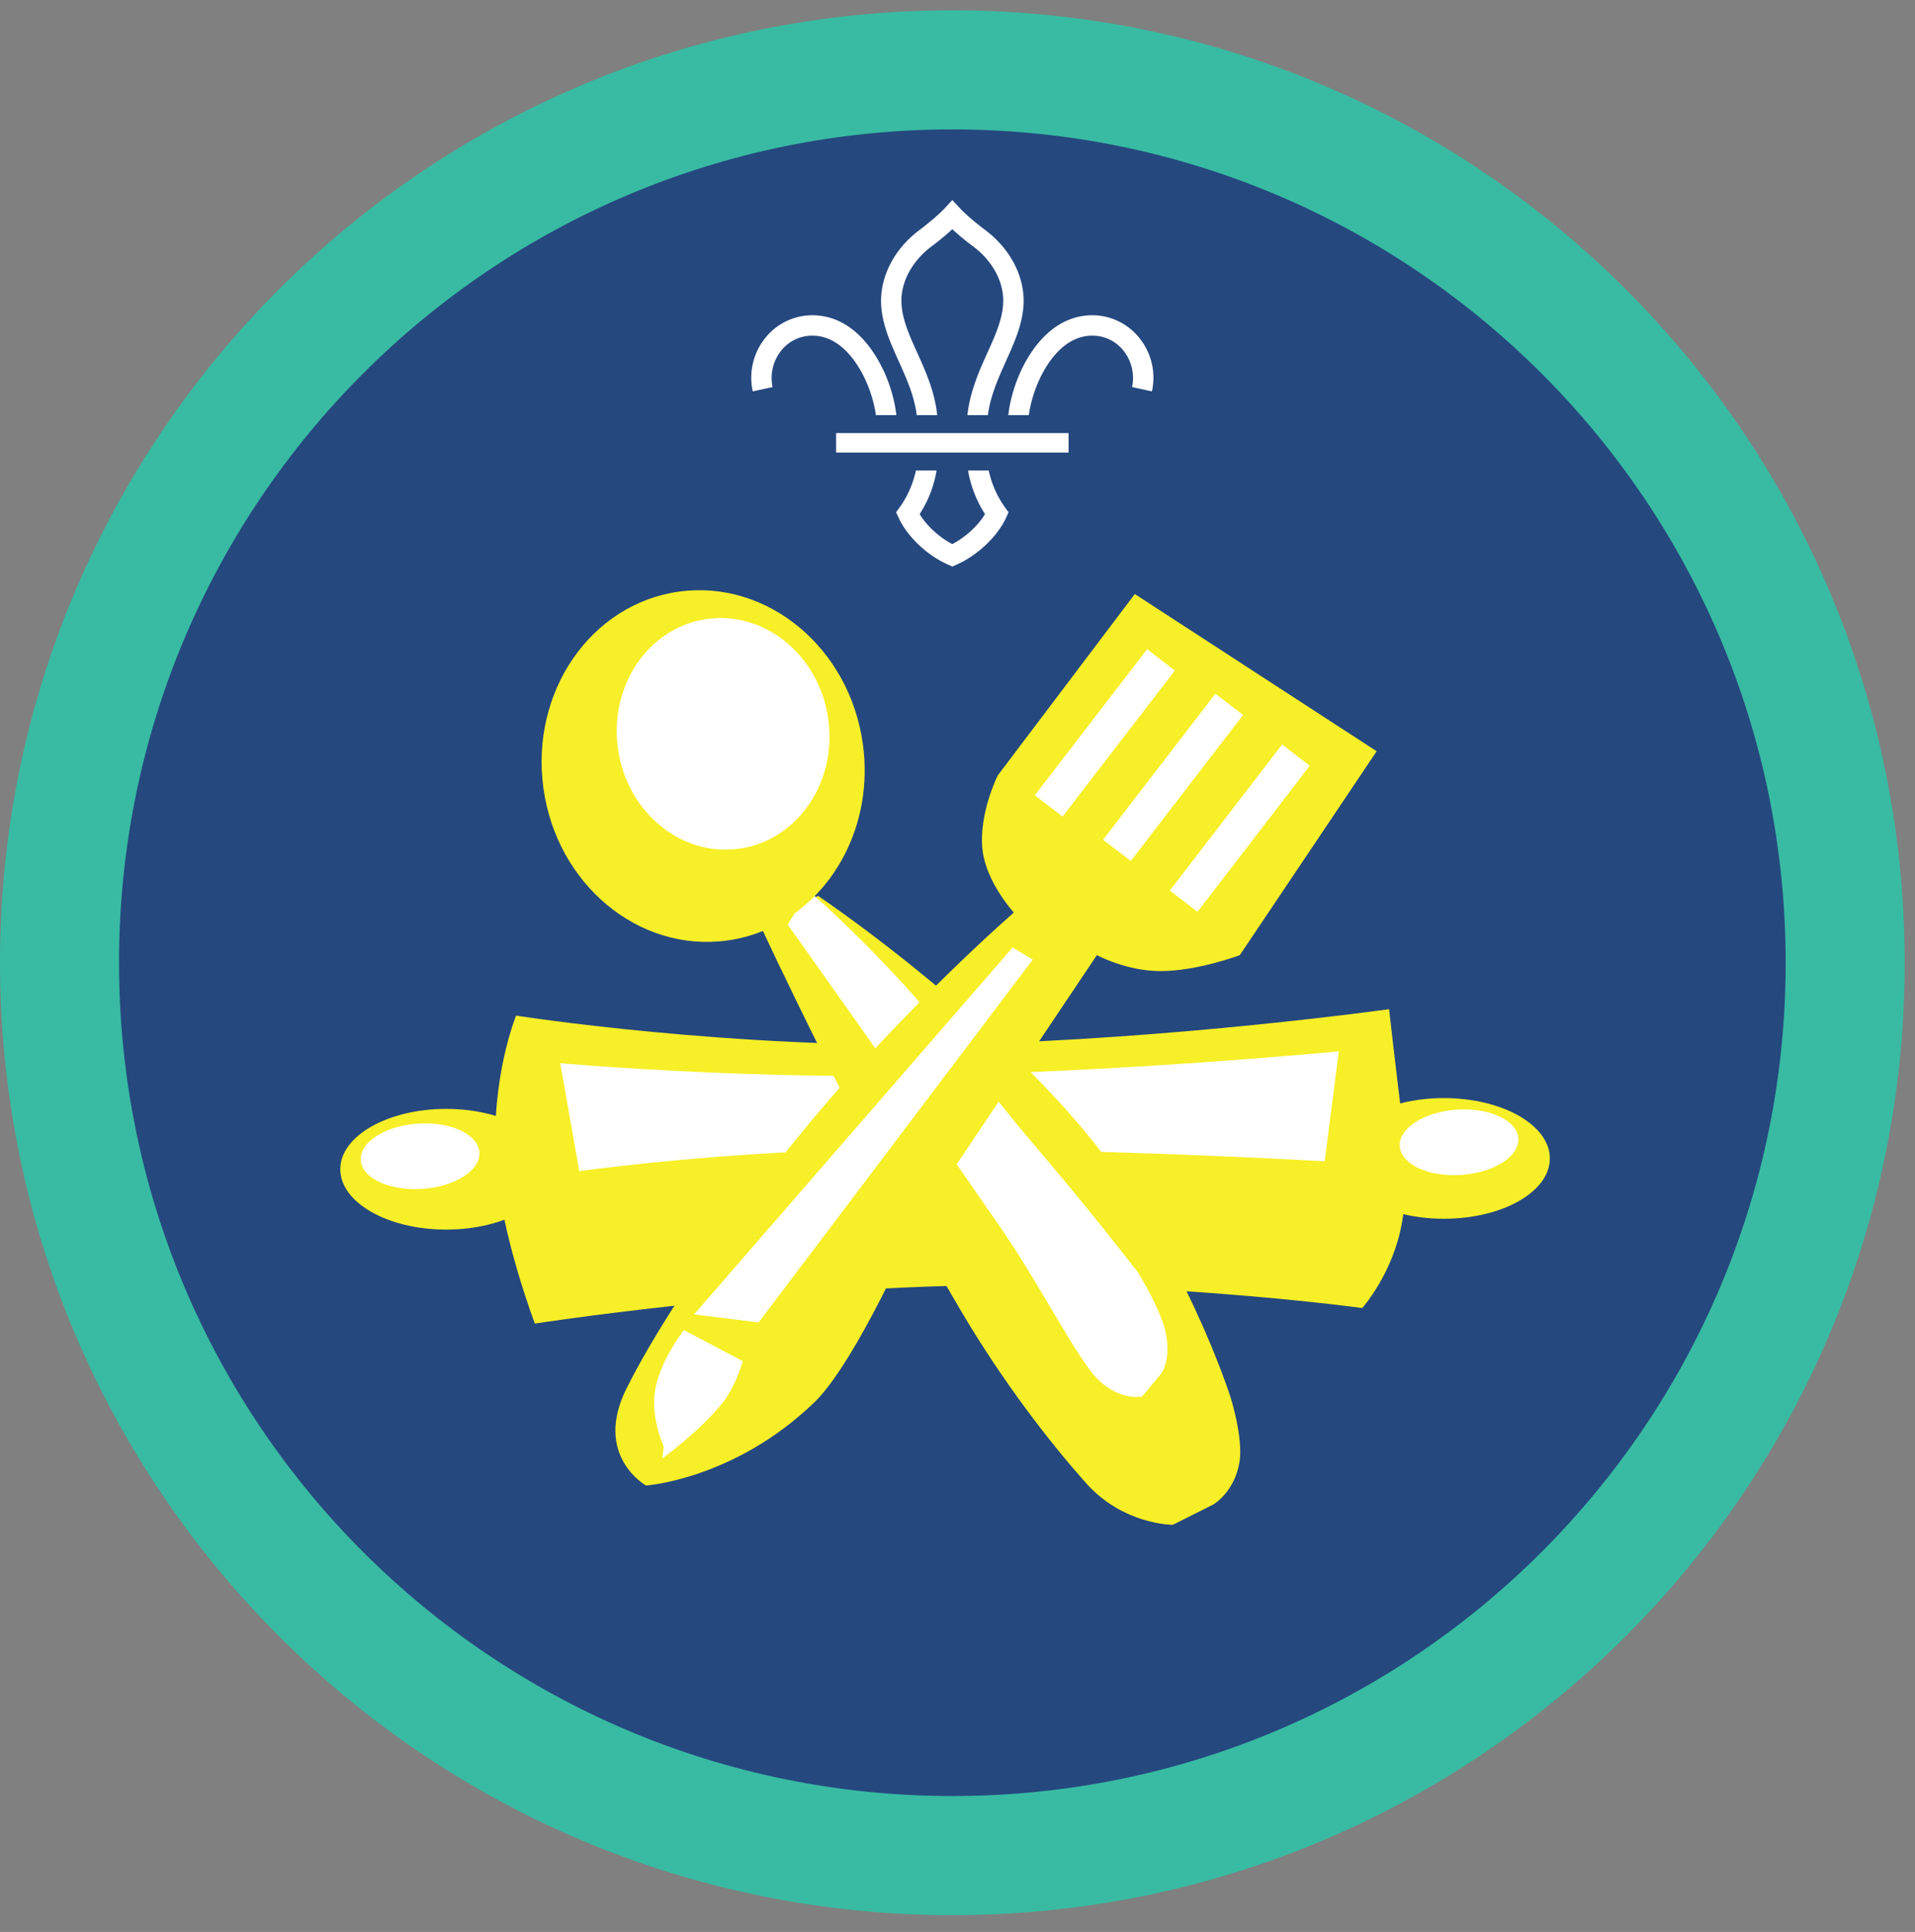
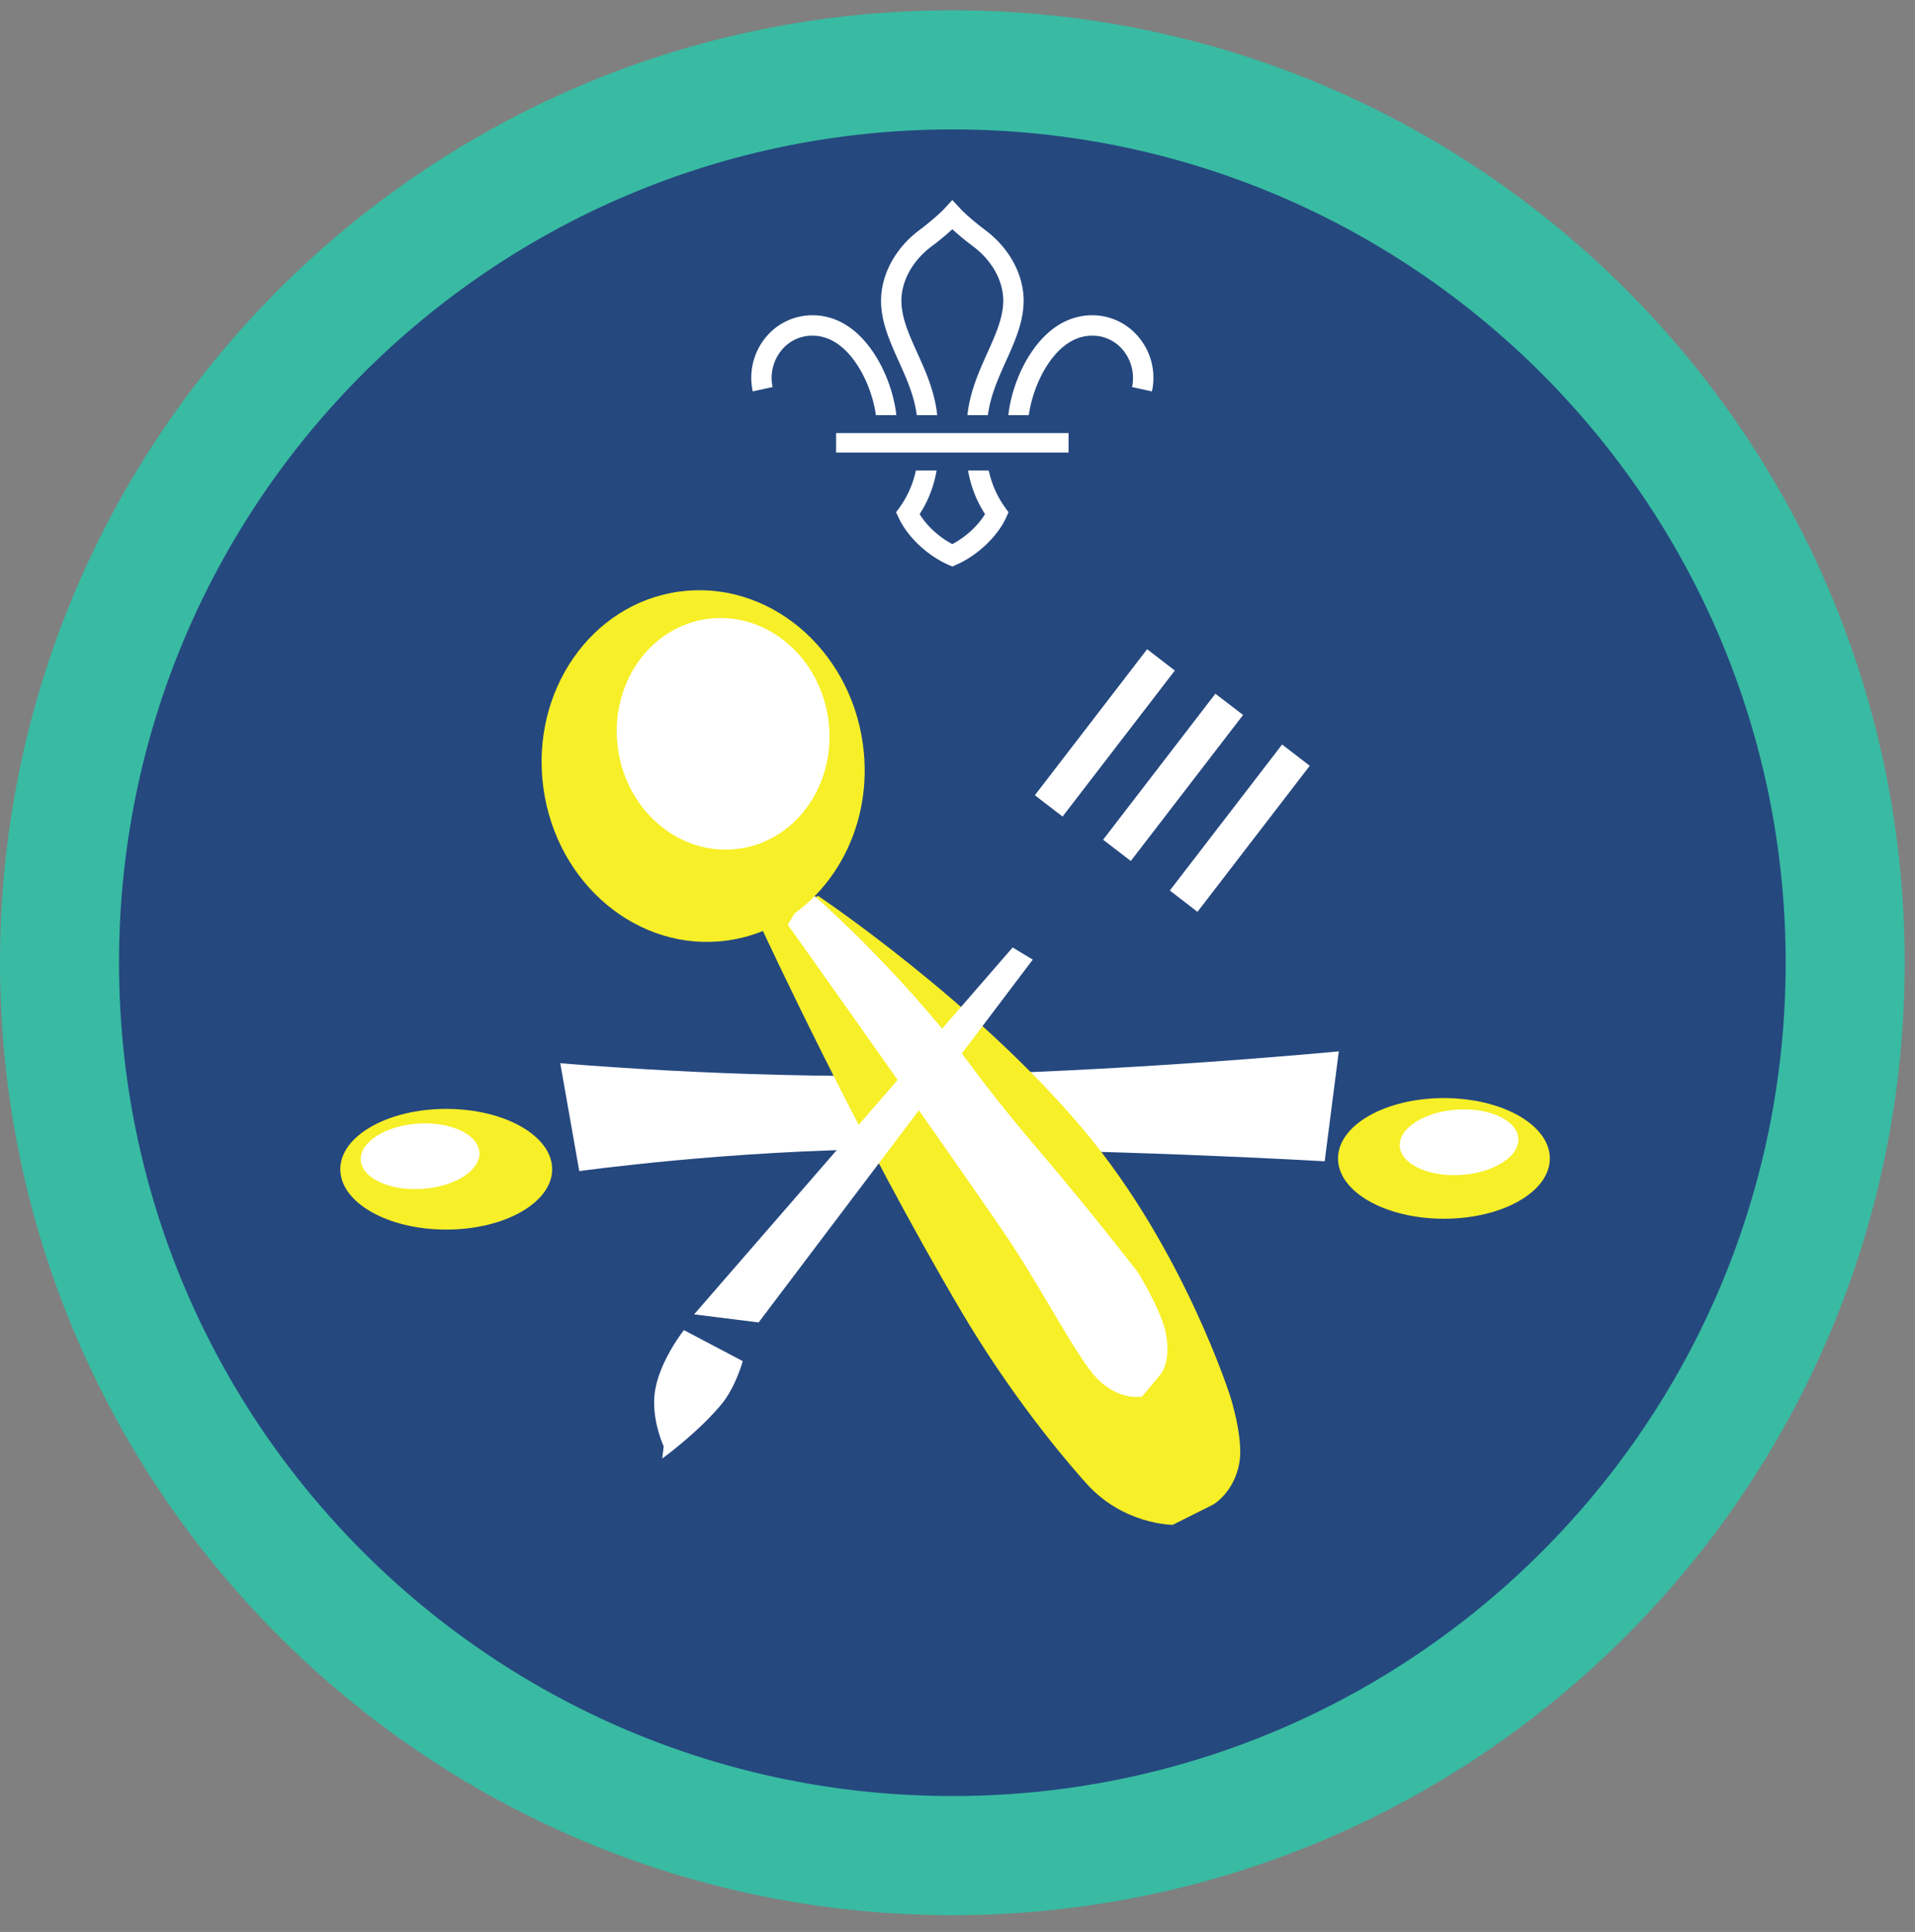
<svg xmlns="http://www.w3.org/2000/svg" height="153.333" viewBox="0 0 152 153.333" width="152">
  <rect x="0" y="0" width="152" height="153.333" fill="#808080" stroke="none" />
  <path d="M75.588.819C33.844.819 0 34.663 0 76.407c0 41.75 33.844 75.595 75.588 75.595 41.75 0 75.595-33.845 75.595-75.595 0-41.744-33.844-75.588-75.595-75.588" fill="#38bba2" fill-rule="evenodd" />
  <path d="M141.735 76.407c0 36.532-29.615 66.14-66.142 66.14-36.53 0-66.145-29.608-66.145-66.14 0-36.526 29.615-66.135 66.145-66.135 36.527 0 66.142 29.61 66.142 66.135" fill="#25487f" fill-rule="evenodd" />
-   <path d="M76.203 82.876c17.199-.412 34.052-2.781 34.052-2.781s.568 5.093 1.266 10.552c.271 2.13.12 4.37-.245 6.406-.713 4.037-3.15 6.76-3.15 6.76s-15.397-2.084-31.147-1.792c-17.036.323-34.526 3.027-34.526 3.027s-2.75-7.204-3.093-12.89c-.407-6.678 1.604-11.553 1.604-11.553s17.124 2.698 35.239 2.271" fill="#f7ef27" />
  <path d="M44.47 84.381s13.358 1.209 27.837.99c16.474-.246 33.958-1.927 33.958-1.927l-1.12 8.724s-17.948-1.052-34.243-.97c-12.97.074-24.923 1.751-24.923 1.751l-1.51-8.568" fill="#fff" />
  <path d="M123.016 91.944c0 2.646-3.761 4.785-8.412 4.785-4.64 0-8.401-2.14-8.401-4.785 0-2.647 3.761-4.792 8.401-4.792 4.65 0 8.412 2.145 8.412 4.792" fill="#f7ef27" />
  <path d="M120.516 90.35c.093 1.427-1.937 2.729-4.532 2.9-2.604.173-4.787-.848-4.88-2.275-.099-1.432 1.937-2.73 4.532-2.907 2.599-.172 4.785.85 4.88 2.281" fill="#fff" />
  <path d="M43.828 92.797c0 2.647-3.765 4.793-8.412 4.793-4.64 0-8.406-2.146-8.406-4.793 0-2.64 3.766-4.787 8.406-4.787 4.647 0 8.412 2.147 8.412 4.787" fill="#f7ef27" />
  <path d="M38.052 91.459c.093 1.427-1.937 2.729-4.536 2.9-2.599.173-4.787-.849-4.88-2.275-.095-1.432 1.937-2.73 4.536-2.907 2.599-.17 4.787.85 4.88 2.282" fill="#fff" />
  <path d="M93.088 121.021s-3.921.01-6.87-3.296c-2.953-3.302-6.62-8.078-9.854-13.537-8.239-13.927-15.916-30.53-15.916-30.53l4.479-2.558s12.609 8.432 21.166 18.677c7.902 9.452 11.574 21.104 11.574 21.104s1.047 3.271.708 5.209c-.422 2.39-2.089 3.327-2.089 3.327l-3.198 1.604" fill="#f7ef27" />
  <path d="M90.65 110.835s-2.26.514-4.243-2.235c-1.986-2.756-4.131-7.032-7.079-11.303-7.525-10.895-16.801-23.905-16.801-23.905l1.624-2.724s7.182 6.15 12.994 14.01c1.762 2.38 3.75 4.807 5.636 7.01 3.85 4.516 7.547 9.303 7.547 9.303s1.808 2.926 2.193 4.75c.463 2.24-.35 3.275-.35 3.275l-1.52 1.819" fill="#fff" />
  <path d="M68.49 59.063c.88 6.386-2.345 12.302-7.506 14.641-1.02.464-2.12.787-3.276.943-7.005.963-13.53-4.459-14.577-12.104-1.048-7.65 3.776-14.631 10.781-15.59 7.005-.957 13.53 4.464 14.578 12.11" fill="#f7ef27" />
  <path d="M65.745 57.1c.578 4.203-1.542 8.104-4.942 9.64a7.476 7.476 0 0 1-2.158.62c-4.609.636-8.91-2.932-9.598-7.968-.692-5.037 2.484-9.636 7.098-10.267 4.615-.63 8.912 2.938 9.6 7.975" fill="#fff" />
-   <path d="M90.073 47.147l-10.88 14.4s-1.542 3.073-1.203 5.944c.302 2.552 2.48 4.937 2.48 4.937s-8.303 7.192-16.178 16.656c-5.959 7.156-11.625 15.245-14.547 21.079-2.698 5.374 1.531 7.739 1.531 7.739s7.01-.48 13.355-6.594c3.338-3.224 8.066-14.073 8.066-14.073l14.366-21.427s2.339 1.265 5.046 1.265c2.954 0 6.298-1.265 6.298-1.265l10.864-16.183-19.198-12.478" fill="#f7ef27" />
  <path d="M82.14 63.116l2.199 1.692L93.25 53.22l-2.199-1.693-8.912 11.59M87.557 66.647l2.198 1.688 8.912-11.59-2.198-1.686-8.912 11.588M92.855 70.677l2.192 1.694 8.912-11.594-2.194-1.687-8.91 11.587M55.093 104.319l25.282-29.12 1.598.964-21.76 28.796-5.12-.64M52.563 115.761s2.839-2.057 4.708-4.317c1.136-1.381 1.682-3.417 1.682-3.417l-4.667-2.459s-1.87 2.35-2.28 4.746c-.386 2.213.677 4.483.677 4.483l-.12.964M68.036 28.959c.896 1.365 1.344 2.927 1.485 3.99h1.624c-.135-1.297-.661-3.198-1.754-4.87-1.303-2-2.995-3.052-4.896-3.058h-.016a4.786 4.786 0 0 0-3.73 1.793 5.034 5.034 0 0 0-1 4.249l1.574-.343a3.474 3.474 0 0 1 .682-2.89 3.132 3.132 0 0 1 2.474-1.189h.01c1.683 0 2.86 1.26 3.547 2.318M79.776 40.277a7.873 7.873 0 0 1-1.297-2.933h-1.64c.13.787.464 2.09 1.344 3.459-.552.922-1.547 1.833-2.595 2.38-1.047-.547-2.036-1.458-2.593-2.38a9.063 9.063 0 0 0 1.344-3.46h-1.642a7.787 7.787 0 0 1-1.295 2.934l-.277.38.198.427c.687 1.495 2.265 3 3.937 3.735l.328.145h.005l.324-.145c1.671-.735 3.255-2.24 3.943-3.735l.192-.427-.276-.38M83.14 28.959c-.89 1.365-1.337 2.927-1.479 3.99h-1.625c.136-1.297.657-3.198 1.75-4.87 1.302-2 3-3.052 4.902-3.058h.01c1.453 0 2.812.656 3.729 1.793a5.016 5.016 0 0 1 1.005 4.249l-1.577-.343a3.474 3.474 0 0 0-.683-2.89 3.124 3.124 0 0 0-2.475-1.189h-.004c-1.688 0-2.865 1.26-3.553 2.318M72.765 32.95h1.626c-.198-1.877-.932-3.511-1.588-4.954-.652-1.443-1.267-2.808-1.256-4.167.016-1.562.906-3.156 2.385-4.266.261-.192.995-.755 1.656-1.37a20.93 20.93 0 0 0 1.663 1.37c1.478 1.11 2.369 2.704 2.38 4.266.01 1.359-.604 2.724-1.256 4.167-.651 1.443-1.385 3.077-1.589 4.953h1.626c.203-1.553.833-2.942 1.437-4.292.724-1.604 1.406-3.13 1.402-4.838-.022-2.068-1.153-4.142-3.032-5.547-.224-.167-1.375-1.043-2.036-1.756l-.595-.64-.588.64c-.667.713-1.817 1.59-2.036 1.756-1.881 1.405-3.01 3.479-3.032 5.547-.01 1.708.677 3.234 1.396 4.838.61 1.35 1.24 2.739 1.437 4.292M66.364 35.917h18.453v-1.546H66.364z" fill="#fff" />
</svg>